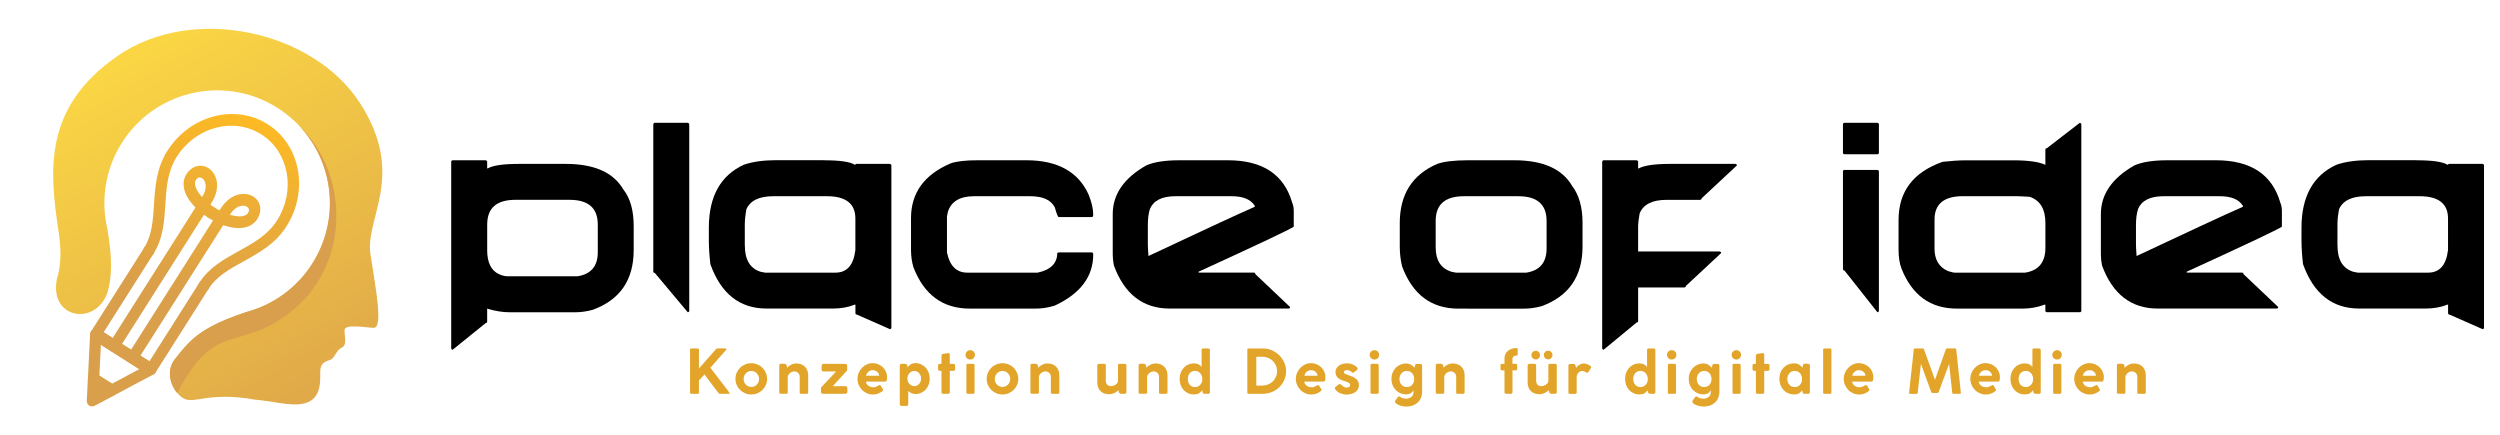
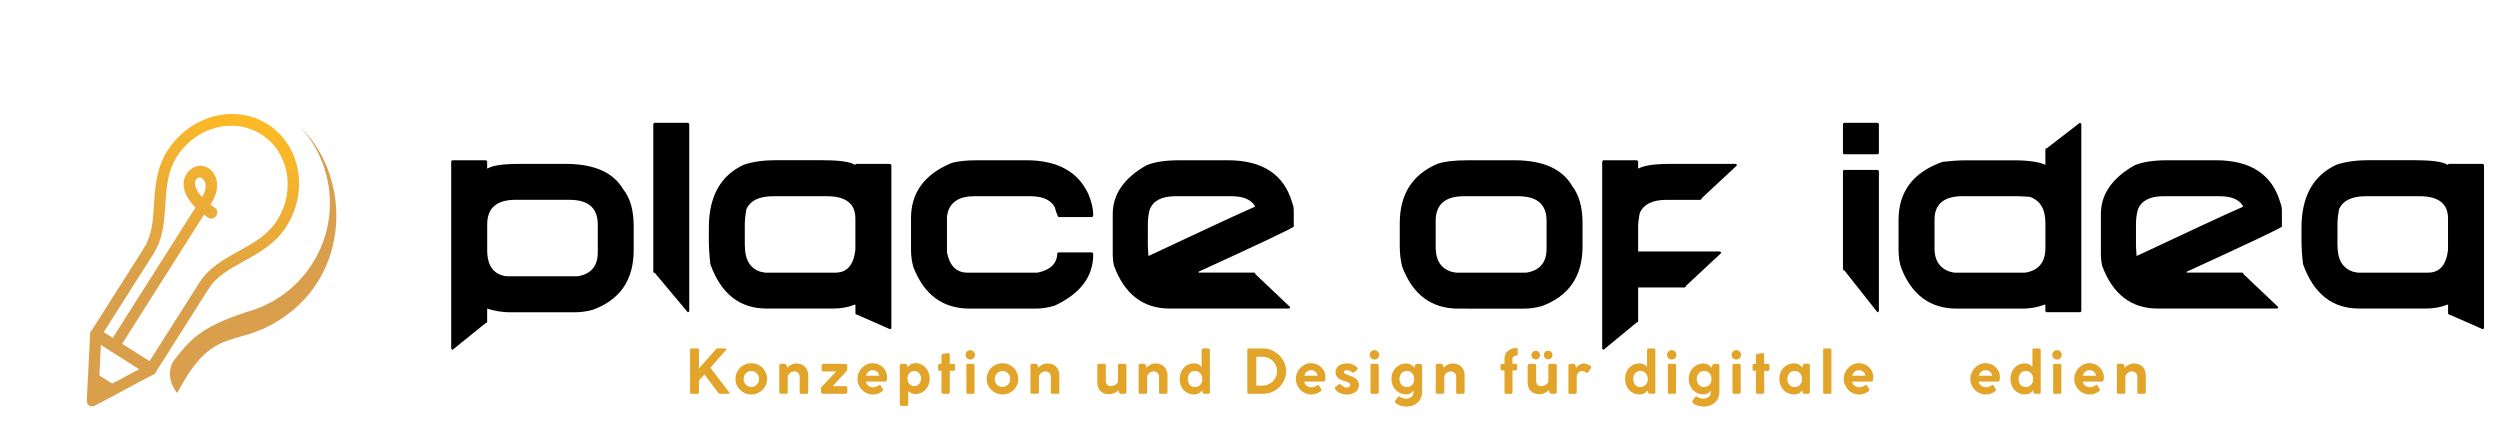
<svg xmlns="http://www.w3.org/2000/svg" version="1.1" id="Place_of_Idea" x="0px" y="0px" viewBox="0 0 6133.5 1068" style="enable-background:new 0 0 6133.5 1068;" xml:space="preserve">
  <style type="text/css">
	.st0{fill-rule:evenodd;clip-rule:evenodd;fill:url(#SVGID_1_);}
	.st1{fill-rule:evenodd;clip-rule:evenodd;fill:#D99F4C;}
	.st2{fill:url(#SVGID_2_);}
	.st3{fill:url(#SVGID_3_);}
	.st4{fill:url(#SVGID_4_);}
	.st5{fill:url(#SVGID_5_);}
	.st6{fill:url(#SVGID_6_);}
	.st7{fill:url(#SVGID_7_);}
	.st8{fill:#E2A429;}
</style>
  <g id="Head">
    <linearGradient id="SVGID_1_" gradientUnits="userSpaceOnUse" x1="887.589" y1="1142.735" x2="219.732" y2="-14.028">
      <stop offset="0" style="stop-color:#DA9F4A" />
      <stop offset="1" style="stop-color:#FFDE43" />
    </linearGradient>
-     <path class="st0" d="M625.4,980.5c41.9,3.3,82.3,15.2,113.6,10.8c49.6-7.1,46.7-52.4,46.7-79.3c0-26.9,19.3-25.2,27.8-30.8   c8.5-5.7,12.6-23,25.4-28.6c12.8-5.7,6.4-26.9,6.4-42.5c0-15.6,46.7-7.1,70.8-5.7c24.1,1.4,7.1-89.2-7.1-179.9   c-14.2-90.6,88.7-193.1-25.5-371.1C769.2,75.2,472.7,9.6,288.6,137.1C104.4,264.6,121.4,420.4,144.1,570.5   c7.7,51.2,3.9,87.5-4.4,113.2l0,0.1C120.1,781.9,232.2,800.5,263,720c12.2-39.6,12.9-84.5,0.4-158.6l0,0   c-15.8-67.6-6.4-141.2,32.2-205.5c78.7-131,248.6-173.4,379.6-94.7c131,78.7,173.4,248.6,94.7,379.6   c-38.6,64.3-99.2,107.2-166.3,125l0,0c-71.3,23.8-110.6,45.4-139.8,74.8c-12.7,12.8-25.7,28.7-36.3,42.5l0,0.1   c-23.2,32.1-5,76.9,21.5,93.5C475.5,993.2,509.4,959.9,625.4,980.5L625.4,980.5z" />
    <path class="st1" d="M733.4,307.9c83.5,87.9,101.9,223.9,36.5,332.9c-38.6,64.3-99.1,107.2-166.3,125l0,0   c-71.3,23.8-110.6,45.4-139.8,74.8c-12.8,12.8-25.7,28.7-36.3,42.5l0,0.1c-18.7,25.9-10.5,60.2,7.4,81.1   c94.3-180.1,147-99.6,273.1-194.9C860.9,654,858.7,427.5,733.4,307.9L733.4,307.9z" />
  </g>
  <g id="inside">
    <g>
      <g>
        <linearGradient id="SVGID_2_" gradientUnits="userSpaceOnUse" x1="173.702" y1="62.101" x2="362.472" y2="824.109" gradientTransform="matrix(0.781 0.496 -0.536 0.844 440.908 125.579)">
          <stop offset="0" style="stop-color:#FDBA24" />
          <stop offset="0.6" style="stop-color:#DA9F4A" />
          <stop offset="1" style="stop-color:#DA9F4A" />
        </linearGradient>
        <path class="st2" d="M362.4,918.7L227,832.8c-6.4-4-8-12.9-3.6-19.7l130.3-205.3c4.4-6.9,13-9.2,19.4-5.1c6.4,4,8,12.9,3.6,19.7     L254.3,815.2l112.3,71.3l122.4-192.9c4.4-6.9,13-9.2,19.4-5.1c6.4,4,8,12.9,3.6,19.7L381.8,913.5     C377.4,920.4,368.7,922.7,362.4,918.7z" />
      </g>
      <g>
        <linearGradient id="SVGID_3_" gradientUnits="userSpaceOnUse" x1="145.32" y1="69.13" x2="334.092" y2="831.144" gradientTransform="matrix(0.781 0.496 -0.536 0.844 440.908 125.579)">
          <stop offset="0" style="stop-color:#FDBA24" />
          <stop offset="0.6" style="stop-color:#DA9F4A" />
          <stop offset="1" style="stop-color:#DA9F4A" />
        </linearGradient>
        <path class="st3" d="M265.6,970.2l-44-27.9c-4-2.5-6.3-7.1-6-12.2l5.4-109.5c0.3-5.2,3.2-10.1,7.7-12.7c4.5-2.6,9.9-2.6,14.1,0     l135.4,85.9c4.2,2.6,6.5,7.5,6,12.7c-0.5,5.2-3.6,10-8.2,12.4l-96.8,51.5C274.7,972.9,269.6,972.8,265.6,970.2z M243.8,921.6     l31.1,19.7l66.9-35.6l-94.3-59.8L243.8,921.6z" />
      </g>
      <linearGradient id="SVGID_4_" gradientUnits="userSpaceOnUse" x1="123.046" y1="74.642" x2="311.818" y2="836.661" gradientTransform="matrix(0.781 0.496 -0.536 0.844 440.908 125.579)">
        <stop offset="0" style="stop-color:#FDBA24" />
        <stop offset="0.6" style="stop-color:#DA9F4A" />
        <stop offset="1" style="stop-color:#DA9F4A" />
      </linearGradient>
      <path class="st4" d="M287.3,958.1c0.5-5.2-1.8-10.1-6-12.7l-44-27.9c-4.2-2.6-9.5-2.6-14.1,0c-4.5,2.6-7.5,7.5-7.7,12.7l-2.6,52.7    c-0.2,5,2,9.6,6,12.2c4,2.5,9.1,2.6,13.6,0.3l46.6-24.8C283.8,968.1,286.9,963.3,287.3,958.1z" />
      <g>
        <linearGradient id="SVGID_5_" gradientUnits="userSpaceOnUse" x1="256.396" y1="41.614" x2="445.166" y2="803.622" gradientTransform="matrix(0.781 0.496 -0.536 0.844 440.908 125.579)">
          <stop offset="0" style="stop-color:#FDBA24" />
          <stop offset="0.6" style="stop-color:#DA9F4A" />
          <stop offset="1" style="stop-color:#DA9F4A" />
        </linearGradient>
        <path class="st5" d="M492.7,713.3c-6.4-4-8-12.9-3.6-19.7c23.6-37.3,60.7-57.7,96.5-77.5c36.7-20.3,71.4-39.4,94.2-75.4     c46.5-73.3,29.2-168-38.7-211c-67.9-43.1-160.9-18.4-207.4,54.9c-22.8,36-25.4,75.5-28,117.4c-2.6,40.8-5.3,83.1-29,120.3     c-4.4,6.9-13,9.2-19.4,5.1c-6.4-4-8-12.9-3.6-19.7c19.3-30.4,21.7-67,24.1-105.6c2.8-43.9,5.7-89.3,32.9-132.1     c55.2-87,165.7-116.2,246.2-65.1s101.1,163.5,45.9,250.5c-27.1,42.8-67,64.7-105.5,86c-33.9,18.7-66,36.4-85.3,66.8     C507.7,715.1,499,717.4,492.7,713.3z" />
      </g>
      <g>
        <linearGradient id="SVGID_6_" gradientUnits="userSpaceOnUse" x1="178.899" y1="60.811" x2="367.67" y2="822.826" gradientTransform="matrix(0.781 0.496 -0.536 0.844 440.908 125.579)">
          <stop offset="0" style="stop-color:#FDBA24" />
          <stop offset="0.6" style="stop-color:#DA9F4A" />
          <stop offset="1" style="stop-color:#DA9F4A" />
        </linearGradient>
        <path class="st6" d="M272.1,861.4c-6.4-4-8-12.9-3.6-19.7l211.1-332.6c-16.2-16.3-28.6-35.9-29.2-55.9     c-0.4-14.4,5.3-27.2,16.6-37.1c14.7-12.9,35.2-12.7,49.7,0.4c17.1,15.3,24.3,46.7,1.8,82l-2.3,3.6c3.4,2.6,7,5.1,10.8,7.4     c6.4,4,8,12.9,3.6,19.7c-4.4,6.9-13,9.2-19.4,5.1c-3.6-2.3-7.2-4.8-10.8-7.4L291.5,856.3C287.2,863.2,278.5,865.5,272.1,861.4z      M495.5,437.2c-2.7-1.7-7.1-3.4-11.4,0.3c-4.2,3.7-6,7.6-5.8,12.7c0.3,9.6,6.8,21.5,17.5,33.3c12.9-20.5,10.2-37.2,1.8-44.8     C497.1,438.4,496.4,437.8,495.5,437.2z" />
      </g>
      <g>
        <linearGradient id="SVGID_7_" gradientUnits="userSpaceOnUse" x1="257.468" y1="41.348" x2="446.238" y2="803.359" gradientTransform="matrix(0.781 0.496 -0.536 0.844 440.908 125.579)">
          <stop offset="0" style="stop-color:#FDBA24" />
          <stop offset="0.6" style="stop-color:#DA9F4A" />
          <stop offset="1" style="stop-color:#DA9F4A" />
        </linearGradient>
-         <path class="st7" d="M317.3,890c-6.4-4-8-12.9-3.6-19.7L522.6,541c-3.9-2.1-7.7-4.4-11.3-6.6c-6.4-4-8-12.9-3.6-19.7     c4.4-6.9,13-9.2,19.4-5.1c3.7,2.4,7.5,4.6,11.3,6.6l2.3-3.6c22.4-35.4,53.9-42.2,75-33.3c18.1,7.6,26.9,26.1,21.5,44.8     c-4.1,14.4-13.3,25-26.5,30.8c-18.3,8-41.3,5.1-63-2.6L336.7,884.9C332.3,891.8,323.6,894.1,317.3,890z M605.9,507.3     c-0.9-0.6-1.8-1-2.3-1.2c-10.4-4.4-26.6,0.4-39.7,20.7c15.2,4.6,28.8,5.5,37.6,1.6c4.7-2.1,7.5-5.4,9-10.7     C612,512.4,608.6,509.1,605.9,507.3z" />
      </g>
    </g>
  </g>
  <g>
    <path d="M1191.5,393.2c2.2,0.7,3.7,1.5,3.7,3.7v16.3h1.5c12.6-7.4,37.8-11.1,77.1-11.1h114.1c69.7,0,117.1,20.8,141.6,63   c17,21.5,25.2,51.9,25.2,89.7v58.6c0,73.4-33.4,122.3-100.8,146.8c-14.1,3.7-28.2,5.9-42.2,5.9H1250c-17,0-35.6-3-54.8-8.9V789   c0,2.2-1.5,3.7-3.7,3.7l-80.8,65.2c-2.2,0-3.7-1.5-3.7-3.7V396.9c0-2.2,1.5-3.7,3.7-3.7H1191.5z M1195.2,613.3   c0,30.4,9.6,50.4,28.9,59.3c8.2,3.7,15.6,5.2,20.8,5.2h172c33.4-5.2,49.7-25.2,49.7-58.6v-68.2c0-40.8-23-60.8-69.7-60.8h-131.9   c-46.7,0-69.7,20-69.7,60.8V613.3z" />
    <path d="M1687.3,301.3c2.2,0.7,3.7,1.5,3.7,3.7v457.3c0,2.2-1.5,3.7-3.7,3.7l-80.8-96.4c-2.2,0-3.7-1.5-3.7-3.7V305   c0.7-2.2,1.5-3.7,3.7-3.7H1687.3z" />
    <path d="M2020.1,393.2c40,0,66,3.7,77.1,11.1l3.7-2.2h82.3c2.2,0.7,3.7,1.5,3.7,3.7v398c0,2.2-1.5,3.7-3.7,3.7l-80.8-35.6   c-2.2,0-3.7-1.5-3.7-3.7v-20.8h-1.5c-17,6.7-34.8,9.6-53.4,9.6h-163.1c-66,0-111.9-36.3-137.9-109c-2.2-19.3-3.7-38.5-3.7-58.6   v-31.1c0-76.3,28.9-128.2,86-154.2c21.5-7.4,48.2-11.1,79.3-11.1H2020.1z M1827.4,602.2c0,34.8,12.6,56.3,38.5,64.5l11.1,2.2h172.7   c28.2,0,44.5-18.5,48.9-55.6v-77.1c0-36.3-23-54.8-69.7-54.8h-131.9c-34.8,0-57.1,11.1-66,32.6c-2.2,12.6-3.7,24.5-3.7,37.1V602.2z   " />
    <path d="M2518.2,393.2c76.3,0,127.5,28.2,152.7,84.5c7.4,18.5,11.1,34.8,11.1,47.4v3.7c0,2.2-1.5,3.7-3.7,3.7h-80.8   c-2.2,0-5.2-8.2-9.6-23.7c-9.6-18.5-29.6-27.4-60.8-27.4h-137.1c-34.8,0-56.3,12.6-64.5,38.5l-2.2,11.1v88.2   c6.7,33.4,23.7,49.7,49.7,49.7h172.7c31.9-6.7,48.2-23,48.2-48.2l3.7-1.5h80.8c2.2,0,3.7,1.5,3.7,5.2c0,54.1-31.1,95.6-94.1,125.3   c-17,5.2-31.9,7.4-46,7.4h-163.1c-66,0-111.9-34.1-137.9-101.5c-3.7-12.6-5.9-26.7-5.9-42.2v-78.6c0-61.5,32.6-106.7,97.8-134.2   c15.6-5.2,37.8-7.4,66-7.4H2518.2z" />
    <path d="M3012.5,393.2c85.2,0,137.9,34.8,157.9,104.5c2.2,5.2,3.7,11.9,3.7,20v38.5c-9.6,6.7-87.5,43.7-233.5,110.4v2.2h135.6   c2.2,0,3.7,1.5,3.7,3.7l85.2,80.8c0,2.2-1.5,3.7-3.7,3.7h-292c-64.5,0-110.4-34.8-136.4-105.2c-2.2-11.1-3-20.8-3-27.4v-99.3   c0-48.2,27.4-88.2,82.3-119.3c18.5-8.2,45.2-12.6,80.8-12.6H3012.5z M2816.1,600.7c0,5.9,0.7,14.8,1.5,27.4   c128.2-60,214.9-100.8,260.9-120.8v-2.2c-9.6-15.6-28.2-23.7-57.1-23.7h-137.1c-33.4,0-54.1,10.4-63,31.1   c-3.7,11.1-5.2,24.5-5.2,40.8V600.7z" />
    <path d="M3715.1,393.2c69.7,0,117.1,20.8,141.6,62.3c17,22.2,25.9,52.6,25.9,90.4v58.6c0,73.4-33.4,122.3-100.8,146.8   c-14.1,3.7-28.2,5.9-42.2,5.9H3578c-66,0-111.9-34.1-137.9-103c-3.7-14.8-5.9-31.1-5.9-49.7v-57.1c0-70.4,30.4-118.6,91.9-145.3   c17-5.9,42.2-8.9,75.6-8.9H3715.1z M3522.4,608.1c0,30.4,12.6,50.4,38.5,58.6l11.1,2.2h172.7c33.4-5.2,49.7-25.2,49.7-59.3v-67.4   c0-40.8-23-60.8-69.7-60.8h-132.7c-46.7,0-69.7,20-69.7,60.8V608.1z" />
    <path d="M4015.3,393.2c2.2,0.7,3.7,1.5,3.7,3.7v16.3h1.5c13.3-7.4,39.3-11.1,77.1-11.1h160.1c2.2,0.7,3.7,1.5,3.7,3.7l-86.7,80.8   c0,2.2-1.5,3.7-3.7,3.7h-82.3c-34.8,0-57.1,11.1-66,33.4c-2.2,12.6-3.7,23-3.7,32.6V617h200.1c2.2,0.7,3.7,1.5,3.7,3.7l-86.7,80.8   c0,2.2-1.5,3.7-3.7,3.7H4019v82.3c0,2.2-1.5,3.7-3.7,3.7l-80.8,66.7c-2.2,0-3.7-1.5-3.7-3.7V396.9c0.7-2.2,1.5-3.7,3.7-3.7H4015.3z   " />
    <path d="M4606,301.3c2.2,0.7,3.7,1.5,3.7,3.7v69.7c0,2.2-1.5,3.7-3.7,3.7h-80.8c-2.2,0-3.7-1.5-3.7-3.7V305c0-2.2,1.5-3.7,3.7-3.7   H4606z M4606,416.9c2.2,0.7,3.7,1.5,3.7,3.7v341.7c0,2.2-1.5,3.7-3.7,3.7l-80.8-102.3c-2.2,0-3.7-1.5-3.7-3.7V420.6   c0-2.2,1.5-3.7,3.7-3.7H4606z" />
    <path d="M5102.6,301.3c2.2,0.7,3.7,1.5,3.7,3.7v457.3c0,2.2-1.5,3.7-3.7,3.7h-80.8c-2.2,0-3.7-1.5-3.7-3.7v-14.8h-2.2   c-17.8,6.7-35.6,9.6-53.4,9.6h-161.6c-64.5,0-109.7-32.6-135.6-97.8c-5.2-13.3-7.4-28.9-7.4-47.4V540c0-70.4,36.3-117.8,108.2-143   c20-2.2,39.3-3.7,58.6-3.7h114.1c37.1,0,63.7,3.7,79.3,11.1v-37.1c0-2.2,1.5-3.7,3.7-3.7L5102.6,301.3z M4746.1,609.6   c0,27.4,11.1,46,33.4,55.6c8.2,2.2,13.3,3.7,16.3,3.7h172.7c33.4-5.2,49.7-25.9,49.7-60.8v-60.8c0-34.1-12.6-55.6-38.5-64.5   c-14.8-0.7-25.2-1.5-31.9-1.5h-131.9c-46.7,0-69.7,19.3-69.7,57.1V609.6z" />
    <path d="M5436.8,393.2c85.2,0,137.9,34.8,157.9,104.5c2.2,5.2,3.7,11.9,3.7,20v38.5c-9.6,6.7-87.5,43.7-233.5,110.4v2.2h135.6   c2.2,0,3.7,1.5,3.7,3.7l85.2,80.8c0,2.2-1.5,3.7-3.7,3.7h-292c-64.5,0-110.4-34.8-136.4-105.2c-2.2-11.1-3-20.8-3-27.4v-99.3   c0-48.2,27.4-88.2,82.3-119.3c18.5-8.2,45.2-12.6,80.8-12.6H5436.8z M5240.4,600.7c0,5.9,0.7,14.8,1.5,27.4   c128.2-60,214.9-100.8,260.9-120.8v-2.2c-9.6-15.6-28.2-23.7-57.1-23.7h-137.1c-33.4,0-54.1,10.4-63,31.1   c-3.7,11.1-5.2,24.5-5.2,40.8V600.7z" />
    <path d="M5927.5,393.2c40,0,66,3.7,77.1,11.1l3.7-2.2h82.3c2.2,0.7,3.7,1.5,3.7,3.7v398c0,2.2-1.5,3.7-3.7,3.7l-80.8-35.6   c-2.2,0-3.7-1.5-3.7-3.7v-20.8h-1.5c-17,6.7-34.8,9.6-53.4,9.6h-163.1c-66,0-111.9-36.3-137.9-109c-2.2-19.3-3.7-38.5-3.7-58.6   v-31.1c0-76.3,28.9-128.2,86-154.2c21.5-7.4,48.2-11.1,79.3-11.1H5927.5z M5734.8,602.2c0,34.8,12.6,56.3,38.5,64.5l11.1,2.2h172.7   c28.2,0,44.5-18.5,48.9-55.6v-77.1c0-36.3-23-54.8-69.7-54.8h-131.9c-34.8,0-57.1,11.1-66,32.6c-2.2,12.6-3.7,24.5-3.7,37.1V602.2z   " />
  </g>
  <g>
    <path class="st8" d="M1781.4,858.4l-38.5,43.8l46.3,60.6c0.7,0.9,0.9,1.7,0.7,2.4c-0.3,0.7-0.9,1-2,1h-21.7c-0.9,0-1.6-0.2-2.2-0.8   c-0.6-0.5-1.2-1.1-1.8-1.9l-33.9-44.7l-13.5,14.5v29.8c0,2-1,3-2.8,3h-16.2c-1.9,0-2.8-1-2.8-3V857.9c0-2,0.9-3,2.8-3h15.9   c0.6,0,1.3,0.3,2,0.7c0.7,0.5,1.1,1.3,1.1,2.2v46.3l41.5-47.2c0.9-1,1.7-1.6,2.4-1.8c0.7-0.2,1.4-0.3,2.2-0.3h19.3   c1.1,0,1.7,0.4,1.9,1.1C1782.2,856.8,1782,857.6,1781.4,858.4z" />
    <path class="st8" d="M1804.4,929.6c0-5.3,1-10.3,3-15c2-4.7,4.8-8.8,8.3-12.3c3.5-3.5,7.7-6.2,12.4-8.2c4.7-2,9.7-3,15.1-3   c5.4,0,10.4,1,15.1,3c4.7,2,8.8,4.7,12.3,8.2c3.5,3.5,6.3,7.6,8.3,12.3c2,4.7,3.1,9.7,3.1,15c0,5.3-1,10.3-3.1,14.9   c-2,4.6-4.8,8.7-8.3,12.1c-3.5,3.4-7.6,6.2-12.3,8.2c-4.7,2-9.7,3-15.1,3c-5.4,0-10.4-1-15.1-3c-4.7-2-8.8-4.7-12.4-8.2   c-3.5-3.4-6.3-7.5-8.3-12.1C1805.4,939.9,1804.4,934.9,1804.4,929.6z M1824.4,929.8c0,2.7,0.5,5.2,1.4,7.6c0.9,2.3,2.3,4.4,4,6.2   c1.7,1.8,3.7,3.2,6,4.2c2.3,1,4.8,1.5,7.5,1.5c2.7,0,5.2-0.5,7.5-1.5c2.3-1,4.3-2.4,6-4.2c1.7-1.8,3-3.9,4-6.2   c1-2.3,1.5-4.9,1.5-7.6s-0.5-5.2-1.5-7.6c-1-2.3-2.4-4.4-4-6.2c-1.7-1.8-3.7-3.2-6-4.3c-2.3-1-4.8-1.6-7.5-1.6   c-2.7,0-5.2,0.5-7.5,1.6c-2.3,1-4.3,2.5-6,4.3c-1.7,1.8-3,3.9-4,6.2C1824.9,924.5,1824.4,927.1,1824.4,929.8z" />
    <path class="st8" d="M1924.4,892.6c1.5,0,2.6,0.3,3.4,0.7c0.8,0.5,1.3,1.2,1.7,2.1c0.4,0.9,0.7,1.9,0.9,3.1   c0.2,1.2,0.5,2.4,0.8,3.7c2.3-2.6,5.4-5,9.3-7.2c3.9-2.2,8.3-3.3,13.2-3.3c4.7,0,8.8,0.8,12.4,2.2c3.6,1.5,6.6,3.5,9.1,6.1   c2.5,2.6,4.4,5.7,5.7,9.4c1.3,3.6,1.9,7.6,1.9,11.9v41.2c0,1.4-0.3,2.3-0.9,2.8c-0.6,0.5-1.5,0.8-2.7,0.8h-13.8   c-1.6,0-2.6-0.2-2.9-0.7c-0.4-0.5-0.5-1.4-0.5-2.8v-37.9c0-4.1-1.3-7.4-3.9-9.8c-2.6-2.4-5.8-3.7-9.7-3.7c-1.6,0-3.3,0.4-5,1   c-1.8,0.7-3.4,1.6-4.9,2.8c-1.5,1.2-2.8,2.5-3.8,4.1c-1,1.6-1.7,3.3-2,5.1v38.5c0,1.3-0.3,2.2-0.7,2.6c-0.5,0.5-1.5,0.7-3,0.7   h-13.5c-1.5,0-2.5-0.2-2.9-0.8c-0.5-0.5-0.7-1.3-0.7-2.5v-65.8c0-3,1.5-4.5,4.5-4.5H1924.4z" />
    <path class="st8" d="M2015.9,897.2c0-1.4,0.4-2.5,1.3-3.3c0.8-0.8,2-1.2,3.4-1.2h53.2c1.2,0,2.3,0.4,3.2,1.1   c0.9,0.7,1.4,1.9,1.4,3.4v10c0,0.3,0,0.7-0.1,1.1c-0.1,0.5-0.3,0.9-0.7,1.4l-34.6,37.8h31.3c3.1,0,4.6,1.6,4.6,4.6v9   c0,1.2-0.4,2.3-1.3,3.4c-0.8,1-2,1.6-3.4,1.6h-55.5c-1.3,0-2.4-0.5-3.3-1.5c-0.9-1-1.3-2.1-1.3-3.4v-7.9c0-0.5,0-1,0.1-1.6   c0-0.5,0.3-1.1,0.8-1.6c2.6-2.9,5.5-6,8.6-9.3c3.1-3.3,6.3-6.6,9.5-10c3.2-3.4,6.4-6.8,9.5-10.1c3.1-3.3,6-6.5,8.6-9.4h-30.9   c-3.1,0-4.6-1.6-4.6-4.8V897.2z" />
    <path class="st8" d="M2141.7,950.2c2.2,0.1,4.3-0.2,6.4-0.9c2.1-0.7,4.1-1.6,6.1-2.7c0.8-0.4,1.5-0.8,2.2-1.3   c0.7-0.5,1.3-0.8,1.9-0.8c0.9,0,1.6,0.5,2.2,1.3l5.5,8.8c0.5,0.8,0.7,1.5,0.7,1.9c0,0.8-0.3,1.5-0.7,2c-0.5,0.6-1,1.1-1.6,1.6   c-3.2,2.4-6.7,4.3-10.4,5.7c-3.7,1.4-7.8,2.1-12.1,2.1c-5.2,0-10.1-1-14.8-3c-4.6-2-8.7-4.7-12.1-8.2c-3.4-3.4-6.2-7.5-8.2-12.2   c-2-4.7-3.1-9.7-3.1-15c0-5.2,1-10.1,3-14.8c2-4.6,4.7-8.7,8.1-12.3c3.4-3.5,7.3-6.3,11.8-8.4c4.5-2,9.3-3.1,14.4-3.1   c4.8,0,9.3,0.9,13.6,2.7c4.3,1.8,8.1,4.3,11.3,7.3c3.2,3.1,5.8,6.7,7.6,10.9c1.8,4.1,2.8,8.6,2.8,13.3c0,3.9-0.3,6.7-1,8.5   c-0.7,1.8-2.1,2.6-4.3,2.6h-46.6c0.2,2.2,0.8,4.1,1.9,5.8c1.1,1.7,2.4,3.1,4,4.3c1.6,1.2,3.4,2.1,5.3,2.7   S2139.9,950.2,2141.7,950.2z M2124.7,921.8h32.2c-0.2-3.8-1.8-7-4.9-9.6c-3-2.7-6.8-4-11.3-4c-1.8,0-3.6,0.3-5.4,1   c-1.8,0.7-3.4,1.7-4.9,2.9c-1.5,1.2-2.8,2.7-3.7,4.4C2125.7,918.2,2125,919.9,2124.7,921.8z" />
    <path class="st8" d="M2207.5,991.5v-94.6c0-2.7,1.4-4.1,4.2-4.3h7.3c1.6,0,3,0.1,4.1,0.4c1.1,0.3,2,1.4,2.5,3.3l0.9,4.8   c2.5-3.2,5.3-5.7,8.3-7.5c3-1.8,6.8-2.7,11.3-2.7c5,0,9.6,1,13.9,3c4.2,2,7.9,4.7,11,8.1c3.1,3.4,5.5,7.4,7.3,12   c1.8,4.6,2.7,9.5,2.7,14.8c0,5.3-0.9,10.2-2.6,14.8c-1.8,4.6-4.2,8.6-7.3,12.1s-6.9,6.1-11.2,8.1c-4.3,1.9-9,2.9-14.1,2.9   c-3.8,0-7.2-0.8-10.1-2.2c-2.9-1.5-5.4-3.3-7.4-5.4v32.4c0,1.3-0.4,2.4-1.2,3.2c-0.8,0.8-1.9,1.3-3.4,1.3h-11.4   c-1.3,0-2.4-0.4-3.4-1.2C2208,994,2207.5,992.9,2207.5,991.5z M2226.2,928.4c0,2.7,0.5,5.2,1.3,7.5c0.9,2.3,2.1,4.3,3.7,6   c1.5,1.7,3.4,3,5.5,4c2.1,1,4.3,1.5,6.6,1.5c2.3,0,4.4-0.5,6.4-1.5c2-1,3.7-2.3,5.2-4c1.5-1.7,2.7-3.7,3.6-5.9   c0.9-2.2,1.3-4.7,1.3-7.3c0-2.6-0.4-5-1.3-7.3c-0.9-2.2-2.1-4.2-3.6-5.9c-1.5-1.7-3.3-3-5.2-4c-2-0.9-4.1-1.4-6.4-1.4   c-2.3,0-4.5,0.5-6.5,1.4c-2,1-3.8,2.2-5.4,3.9c-1.6,1.6-2.8,3.6-3.7,5.8C2226.7,923.5,2226.2,925.9,2226.2,928.4z" />
    <path class="st8" d="M2310,872.3c0-2.6,1.5-4,4.6-4.3l11.1-1.6c0.2-0.1,0.5-0.1,1-0.1c1.4,0,2.3,0.4,2.8,1.3   c0.5,0.9,0.7,1.9,0.7,3.2v21.9h9c1.2,0,2.2,0.4,2.9,1.1c0.7,0.8,1.1,1.8,1.1,3.2v8.2c0,1.6-0.4,2.8-1.1,3.5   c-0.8,0.8-1.7,1.1-2.9,1.1h-9v52c0,1.4-0.3,2.5-0.9,3.2c-0.6,0.8-1.6,1.1-3.1,1.1h-12.6c-1.5,0-2.5-0.4-3-1.1   c-0.5-0.7-0.8-1.8-0.8-3.2v-52h-4c-2.9,0-4.3-1.5-4.3-4.6v-8.2c0-2.9,1.4-4.3,4.3-4.3h4V872.3z" />
    <path class="st8" d="M2368.8,870.7c0-3.2,1.1-5.9,3.4-8.2s5-3.4,8.2-3.4c3.3,0,6,1.1,8.2,3.4c2.2,2.2,3.3,5,3.3,8.2   c0,3.2-1.1,5.9-3.3,8.1c-2.2,2.2-4.9,3.3-8.2,3.3c-3.2,0-5.9-1.1-8.2-3.3C2369.9,876.6,2368.8,873.9,2368.8,870.7z M2391,896.2   v66.6c0,2.3-1.3,3.4-3.7,3.4h-13c-2.3,0-3.4-1.1-3.4-3.4v-66.6c0-1.1,0.3-2,0.9-2.6c0.6-0.6,1.4-1,2.5-1h13c0.9,0,1.7,0.3,2.5,1   C2390.6,894.2,2391,895.1,2391,896.2z" />
    <path class="st8" d="M2420.7,929.6c0-5.3,1-10.3,3-15c2-4.7,4.8-8.8,8.3-12.3c3.5-3.5,7.7-6.2,12.4-8.2c4.7-2,9.7-3,15.1-3   c5.4,0,10.4,1,15.1,3c4.7,2,8.8,4.7,12.3,8.2c3.5,3.5,6.3,7.6,8.3,12.3c2,4.7,3.1,9.7,3.1,15c0,5.3-1,10.3-3.1,14.9   c-2,4.6-4.8,8.7-8.3,12.1c-3.5,3.4-7.6,6.2-12.3,8.2c-4.7,2-9.7,3-15.1,3c-5.4,0-10.4-1-15.1-3c-4.7-2-8.8-4.7-12.4-8.2   c-3.5-3.4-6.3-7.5-8.3-12.1C2421.7,939.9,2420.7,934.9,2420.7,929.6z M2440.6,929.8c0,2.7,0.5,5.2,1.4,7.6c0.9,2.3,2.3,4.4,4,6.2   c1.7,1.8,3.7,3.2,6,4.2c2.3,1,4.8,1.5,7.5,1.5c2.7,0,5.2-0.5,7.5-1.5c2.3-1,4.3-2.4,6-4.2c1.7-1.8,3-3.9,4-6.2   c1-2.3,1.5-4.9,1.5-7.6s-0.5-5.2-1.5-7.6c-1-2.3-2.4-4.4-4-6.2c-1.7-1.8-3.7-3.2-6-4.3c-2.3-1-4.8-1.6-7.5-1.6   c-2.7,0-5.2,0.5-7.5,1.6c-2.3,1-4.3,2.5-6,4.3c-1.7,1.8-3,3.9-4,6.2C2441.1,924.5,2440.6,927.1,2440.6,929.8z" />
    <path class="st8" d="M2540.6,892.6c1.5,0,2.6,0.3,3.4,0.7c0.8,0.5,1.3,1.2,1.7,2.1c0.4,0.9,0.7,1.9,0.9,3.1   c0.2,1.2,0.5,2.4,0.8,3.7c2.3-2.6,5.4-5,9.3-7.2c3.9-2.2,8.3-3.3,13.2-3.3c4.7,0,8.8,0.8,12.4,2.2c3.6,1.5,6.6,3.5,9.1,6.1   c2.5,2.6,4.4,5.7,5.7,9.4c1.3,3.6,1.9,7.6,1.9,11.9v41.2c0,1.4-0.3,2.3-0.9,2.8c-0.6,0.5-1.5,0.8-2.7,0.8h-13.8   c-1.6,0-2.6-0.2-2.9-0.7c-0.4-0.5-0.5-1.4-0.5-2.8v-37.9c0-4.1-1.3-7.4-3.9-9.8c-2.6-2.4-5.8-3.7-9.7-3.7c-1.6,0-3.3,0.4-5,1   c-1.8,0.7-3.4,1.6-4.9,2.8c-1.5,1.2-2.8,2.5-3.8,4.1c-1,1.6-1.7,3.3-2,5.1v38.5c0,1.3-0.3,2.2-0.7,2.6c-0.5,0.5-1.5,0.7-3,0.7   h-13.5c-1.5,0-2.5-0.2-2.9-0.8c-0.5-0.5-0.7-1.3-0.7-2.5v-65.8c0-3,1.5-4.5,4.5-4.5H2540.6z" />
    <path class="st8" d="M2750.9,966.2c-1.5,0-2.6-0.2-3.4-0.7c-0.8-0.5-1.4-1.1-1.8-1.9c-0.4-0.8-0.7-1.7-1-2.8   c-0.3-1.1-0.5-2.3-0.8-3.6c-2.3,2.6-5.6,4.9-9.8,6.9c-4.3,2-8.8,3-13.7,3c-4.6,0-8.7-0.7-12.2-2.2c-3.5-1.4-6.5-3.5-8.9-6.1   c-2.4-2.6-4.2-5.8-5.4-9.4c-1.2-3.6-1.8-7.5-1.8-11.8v-40.5c0-1.4,0.4-2.5,1.3-3.3c0.8-0.8,1.9-1.2,3.1-1.2h12.3   c1.6,0,2.7,0.4,3.3,1.1s0.9,1.8,0.9,3.2v37.2c0,4.1,1.2,7.3,3.5,9.7c2.3,2.4,5.5,3.6,9.4,3.6c1.6,0,3.4-0.3,5.4-1   c2-0.6,3.8-1.5,5.5-2.6c1.7-1.1,3.1-2.4,4.3-4c1.2-1.6,1.8-3.3,1.8-5.2v-37.8c0-2.8,1.4-4.2,4.3-4.2h12.1c1.4,0,2.5,0.4,3.2,1.2   c0.8,0.8,1.1,1.8,1.1,3v64.9c0,3-1.6,4.5-4.6,4.5H2750.9z" />
    <path class="st8" d="M2805.9,892.6c1.5,0,2.6,0.3,3.4,0.7c0.8,0.5,1.3,1.2,1.7,2.1c0.4,0.9,0.7,1.9,0.9,3.1   c0.2,1.2,0.5,2.4,0.8,3.7c2.3-2.6,5.4-5,9.3-7.2c3.9-2.2,8.3-3.3,13.2-3.3c4.7,0,8.8,0.8,12.4,2.2c3.6,1.5,6.6,3.5,9.1,6.1   c2.5,2.6,4.4,5.7,5.7,9.4c1.3,3.6,1.9,7.6,1.9,11.9v41.2c0,1.4-0.3,2.3-0.9,2.8c-0.6,0.5-1.5,0.8-2.7,0.8H2847   c-1.6,0-2.6-0.2-2.9-0.7c-0.4-0.5-0.5-1.4-0.5-2.8v-37.9c0-4.1-1.3-7.4-3.9-9.8c-2.6-2.4-5.8-3.7-9.7-3.7c-1.6,0-3.3,0.4-5,1   c-1.8,0.7-3.4,1.6-4.9,2.8c-1.5,1.2-2.8,2.5-3.8,4.1c-1,1.6-1.7,3.3-2,5.1v38.5c0,1.3-0.3,2.2-0.7,2.6c-0.5,0.5-1.5,0.7-3,0.7   h-13.5c-1.5,0-2.5-0.2-2.9-0.8c-0.5-0.5-0.7-1.3-0.7-2.5v-65.8c0-3,1.5-4.5,4.5-4.5H2805.9z" />
    <path class="st8" d="M2968.4,858.7v103.8c0,2.4-1.3,3.6-3.7,3.7h-6.6c-1.9,0-3.6-0.2-5.1-0.5c-1.4-0.4-2.2-1.4-2.5-3.1   c-0.3-1.6-0.7-3.4-1-5.3c-2.5,3.6-5.3,6.2-8.3,7.9c-3,1.6-7.1,2.5-12.2,2.5c-5.2,0-9.9-1-14.2-3c-4.3-2-7.9-4.7-11-8.1   c-3.1-3.4-5.5-7.4-7.2-12.1c-1.7-4.6-2.5-9.6-2.5-14.8c0-5.3,0.8-10.2,2.5-14.8c1.7-4.6,4.1-8.6,7.1-12.1c3-3.4,6.7-6.2,11.1-8.2   c4.3-2,9.2-3,14.5-3c4.8,0,8.6,0.8,11.4,2.4c2.8,1.6,5.2,3.7,7.3,6.3v-41.7c0-2.5,1.3-3.7,3.9-3.7h12.3c1.1,0,2.1,0.4,3,1   C2968,856.7,2968.4,857.6,2968.4,858.7z M2949.8,929.9c0-2.7-0.4-5.3-1.3-7.7c-0.9-2.4-2.1-4.6-3.7-6.4c-1.6-1.8-3.4-3.2-5.6-4.3   c-2.2-1-4.6-1.6-7.3-1.6c-2.8,0-5.3,0.5-7.6,1.6s-4.1,2.5-5.6,4.3c-1.5,1.8-2.6,3.9-3.4,6.4c-0.8,2.5-1.2,5-1.2,7.7   c0,2.7,0.4,5.2,1.2,7.6c0.8,2.4,1.9,4.5,3.4,6.3c1.5,1.8,3.4,3.2,5.6,4.3c2.2,1,4.8,1.6,7.6,1.6c2.6,0,5-0.5,7.2-1.6   c2.2-1,4.1-2.4,5.7-4.2c1.6-1.7,2.8-3.8,3.7-6.2c0.9-2.4,1.3-4.9,1.3-7.6V929.9z" />
    <path class="st8" d="M3060.2,963.2V857.9c0-2,1-3,3-3h35.8c7.1,0,14,1.4,20.8,4.3c6.7,2.8,12.7,6.8,18,11.8   c5.2,5,9.5,10.9,12.7,17.7c3.2,6.8,4.8,14.1,4.8,21.9c0,7.5-1.4,14.6-4.3,21.2c-2.8,6.6-6.8,12.5-11.8,17.5c-5,5-10.9,9-17.7,12   s-14,4.6-21.8,4.9h-36.4C3061.2,966.2,3060.2,965.2,3060.2,963.2z M3133.2,910.6c0-4.9-0.9-9.5-2.8-13.8c-1.9-4.3-4.4-8-7.6-11.2   c-3.2-3.2-7-5.7-11.5-7.6c-4.4-1.8-9.2-2.8-14.3-2.8h-14.8V946h14.8c5.1,0,9.9-0.9,14.3-2.8c4.4-1.8,8.3-4.4,11.5-7.6   c3.2-3.2,5.7-6.9,7.6-11.2C3132.3,920.1,3133.2,915.5,3133.2,910.6z" />
    <path class="st8" d="M3217.2,950.2c2.2,0.1,4.3-0.2,6.4-0.9c2.1-0.7,4.1-1.6,6.1-2.7c0.8-0.4,1.5-0.8,2.2-1.3   c0.7-0.5,1.3-0.8,1.9-0.8c0.9,0,1.6,0.5,2.2,1.3l5.5,8.8c0.5,0.8,0.7,1.5,0.7,1.9c0,0.8-0.3,1.5-0.7,2c-0.5,0.6-1,1.1-1.6,1.6   c-3.2,2.4-6.7,4.3-10.4,5.7c-3.7,1.4-7.8,2.1-12.1,2.1c-5.2,0-10.1-1-14.8-3c-4.6-2-8.7-4.7-12.1-8.2c-3.4-3.4-6.2-7.5-8.2-12.2   c-2-4.7-3.1-9.7-3.1-15c0-5.2,1-10.1,3-14.8c2-4.6,4.7-8.7,8.1-12.3c3.4-3.5,7.3-6.3,11.8-8.4c4.5-2,9.3-3.1,14.4-3.1   c4.8,0,9.3,0.9,13.6,2.7c4.3,1.8,8.1,4.3,11.3,7.3c3.2,3.1,5.8,6.7,7.6,10.9c1.8,4.1,2.8,8.6,2.8,13.3c0,3.9-0.3,6.7-1,8.5   c-0.7,1.8-2.1,2.6-4.3,2.6h-46.6c0.2,2.2,0.8,4.1,1.9,5.8c1.1,1.7,2.4,3.1,4,4.3c1.6,1.2,3.4,2.1,5.3,2.7   S3215.4,950.2,3217.2,950.2z M3200.2,921.8h32.2c-0.2-3.8-1.8-7-4.9-9.6c-3-2.7-6.8-4-11.3-4c-1.8,0-3.6,0.3-5.4,1   c-1.8,0.7-3.4,1.7-4.9,2.9c-1.5,1.2-2.8,2.7-3.7,4.4C3201.2,918.2,3200.5,919.9,3200.2,921.8z" />
    <path class="st8" d="M3275.2,953.5c-0.2-0.3-0.3-0.8-0.3-1.5c0-0.3,0-0.6,0.1-1c0.1-0.4,0.4-0.8,0.9-1l9.1-7.3   c0.3-0.5,0.8-0.8,1.6-0.8c0.6,0,1.4,0.4,2.4,1c1.9,1.6,4,3.4,6.4,5.2c2.4,1.9,5.1,2.8,8.2,2.8c3.4,0,5.7-0.7,7-2.2   c1.2-1.4,1.9-3.1,1.9-5c0-1.1-0.5-2.1-1.3-2.9c-0.9-0.8-1.9-1.6-3.1-2.3c-1.2-0.7-2.4-1.3-3.7-1.7c-1.3-0.5-2.3-0.8-3.1-1   c-8.8-2.3-15.1-5.3-19-8.9c-3.8-3.6-5.8-8.4-5.8-14.3c0-2.9,0.7-5.6,2-8.2c1.3-2.5,3.2-4.8,5.7-6.7c2.4-1.9,5.4-3.5,8.8-4.6   c3.4-1.1,7.3-1.7,11.5-1.7c5,0,9.5,0.8,13.5,2.5c4,1.6,7.5,3.8,10.5,6.5c1.8,1.8,2.7,3.3,2.7,4.5c0,0.4-0.6,1.2-1.6,2.2   c-1.1,1.1-2.3,2.2-3.7,3.3c-1.3,1.1-2.6,2.1-3.9,2.9c-1.3,0.9-2.1,1.3-2.5,1.3c-0.8,0-1.6-0.4-2.5-1.3c-1.4-1.2-3.1-2.4-4.9-3.5   c-1.9-1.1-4.3-1.7-7.2-1.7c-1.9,0-3.7,0.4-5.3,1c-1.6,0.7-2.5,2-2.5,3.9c0,1.8,1,3.2,3.1,4.3c2,1,4.9,2.1,8.5,3.2   c3.8,1.3,7.3,2.7,10.4,4.1c3.1,1.5,5.8,3.1,8,5c2.2,1.9,3.9,4.1,5.1,6.5c1.2,2.5,1.8,5.3,1.8,8.6c0,3.8-0.8,7.2-2.5,10.1   c-1.6,3-3.9,5.4-6.7,7.3c-2.8,1.9-6,3.4-9.7,4.4c-3.6,1-7.4,1.5-11.3,1.5c-5.3,0-10.2-1-14.8-2.8c-4.6-1.9-8.5-4.6-11.7-8.1   C3276.3,955.8,3275.6,954.6,3275.2,953.5z" />
    <path class="st8" d="M3360.4,870.7c0-3.2,1.1-5.9,3.4-8.2s5-3.4,8.2-3.4c3.3,0,6,1.1,8.2,3.4c2.2,2.2,3.3,5,3.3,8.2   c0,3.2-1.1,5.9-3.3,8.1c-2.2,2.2-4.9,3.3-8.2,3.3c-3.2,0-5.9-1.1-8.2-3.3C3361.5,876.6,3360.4,873.9,3360.4,870.7z M3382.5,896.2   v66.6c0,2.3-1.3,3.4-3.7,3.4h-13c-2.3,0-3.4-1.1-3.4-3.4v-66.6c0-1.1,0.3-2,0.9-2.6c0.6-0.6,1.4-1,2.5-1h13c0.9,0,1.7,0.3,2.5,1   C3382.1,894.2,3382.5,895.1,3382.5,896.2z" />
    <path class="st8" d="M3467,967.7c0.4-1.3,0.7-2.9,0.8-4.9c0.2-1.9,0.2-3.8,0.2-5.5c-1.6,2.9-3.8,5.3-6.7,7.3   c-2.9,1.9-6.7,2.9-11.4,2.9c-5.2,0-10-1-14.4-2.9c-4.4-1.9-8.2-4.6-11.5-8.1c-3.3-3.4-5.8-7.5-7.6-12.1c-1.8-4.6-2.7-9.6-2.7-14.9   c0-5.3,0.9-10.2,2.7-14.8c1.8-4.6,4.3-8.6,7.6-12c3.2-3.4,7.1-6.1,11.5-8c4.4-1.9,9.2-2.9,14.4-2.9c4.8,0,8.9,1.1,12.2,3.3   c3.3,2.2,6.1,4.5,8.3,7l1.3-5.4c0.5-1.4,0.9-2.4,1.3-3c0.4-0.6,1.3-0.9,2.8-0.9h8.7c1.1,0,2.1,0.4,3.1,1c0.9,0.7,1.4,1.8,1.4,3.1   v63.4c0,6-1,11.3-2.9,15.9c-1.9,4.6-4.6,8.5-8.1,11.6c-3.4,3.1-7.5,5.5-12.1,7.2c-4.6,1.6-9.6,2.5-15,2.5c-2.1,0-4.3-0.2-6.7-0.5   c-2.3-0.3-4.7-0.8-7.1-1.4c-2.4-0.7-4.7-1.5-6.9-2.6c-2.2-1.1-4.1-2.4-5.8-3.9c-0.5-0.4-1-0.9-1.3-1.6c-0.4-0.7-0.6-1.4-0.6-2.2   c0-0.5,0-1,0.2-1.5c0.1-0.5,0.4-1,0.9-1.5l6-8.1c1.1-1.1,2.1-1.6,3-1.6c0.9,0,1.9,0.5,3.1,1.3c2,1.8,4.4,3,7.3,3.5   c2.8,0.5,5.3,0.8,7.4,0.8c1.7,0,3.4-0.3,5.2-0.8c1.7-0.5,3.4-1.2,4.9-2.1c1.5-0.9,2.9-2,4-3.3   C3465.8,970.9,3466.6,969.4,3467,967.7z M3433.4,929.8c0,2.8,0.4,5.4,1.3,7.8c0.8,2.4,2.1,4.5,3.7,6.3c1.6,1.8,3.5,3.2,5.7,4.2   c2.2,1,4.6,1.5,7.3,1.5c5.6,0,10-1.9,13.3-5.6c3.2-3.7,4.9-8.4,4.9-14c0-2.7-0.4-5.3-1.2-7.7c-0.8-2.4-2-4.6-3.6-6.4   c-1.6-1.8-3.5-3.3-5.7-4.3c-2.2-1-4.7-1.6-7.6-1.6c-2.7,0-5.2,0.5-7.4,1.6c-2.3,1-4.1,2.5-5.7,4.3c-1.6,1.9-2.8,4-3.6,6.4   C3433.8,924.5,3433.4,927.1,3433.4,929.8z" />
    <path class="st8" d="M3534.9,892.6c1.5,0,2.6,0.3,3.4,0.7c0.8,0.5,1.3,1.2,1.7,2.1c0.4,0.9,0.7,1.9,0.9,3.1   c0.2,1.2,0.5,2.4,0.8,3.7c2.3-2.6,5.4-5,9.3-7.2c3.9-2.2,8.3-3.3,13.2-3.3c4.7,0,8.8,0.8,12.4,2.2c3.6,1.5,6.6,3.5,9.1,6.1   c2.5,2.6,4.4,5.7,5.7,9.4c1.3,3.6,1.9,7.6,1.9,11.9v41.2c0,1.4-0.3,2.3-0.9,2.8c-0.6,0.5-1.5,0.8-2.7,0.8H3576   c-1.6,0-2.6-0.2-2.9-0.7c-0.4-0.5-0.5-1.4-0.5-2.8v-37.9c0-4.1-1.3-7.4-3.9-9.8c-2.6-2.4-5.8-3.7-9.7-3.7c-1.6,0-3.3,0.4-5,1   c-1.8,0.7-3.4,1.6-4.9,2.8c-1.5,1.2-2.8,2.5-3.8,4.1c-1,1.6-1.7,3.3-2,5.1v38.5c0,1.3-0.3,2.2-0.7,2.6c-0.5,0.5-1.5,0.7-3,0.7   h-13.5c-1.5,0-2.5-0.2-2.9-0.8c-0.5-0.5-0.7-1.3-0.7-2.5v-65.8c0-3,1.5-4.5,4.5-4.5H3534.9z" />
    <path class="st8" d="M3719.6,853.9c2.7,0,4,1.4,4,4.2v10.4c0,1.1-0.3,2-0.8,2.8c-0.5,0.8-1.4,1.1-2.5,1.1c-2.9,0-5.2,0.7-7,2.2   c-1.8,1.4-2.7,3.8-2.7,7.1v10.9h7.8c2.6,0,3.9,1.3,3.9,4v7.8c0,1.3-0.4,2.3-1,3.1c-0.7,0.8-1.6,1.2-2.8,1.2h-7.8v53.7   c0,1.2-0.4,2.1-1.2,2.8c-0.8,0.7-1.8,1-2.8,1h-11.7c-1.1,0-2-0.3-2.8-1c-0.8-0.7-1.1-1.6-1.1-2.7v-53.7h-5.8c-2.7,0-4-1.4-4-4.3   v-7.8c0-2.7,1.3-4,4-4h5.8v-13c0-4.1,0.7-7.7,2.2-10.9c1.5-3.1,3.5-5.8,6.1-7.9c2.6-2.1,5.6-3.8,9.1-5   C3711.9,854.5,3715.6,853.9,3719.6,853.9z" />
    <path class="st8" d="M3806.7,966.2c-1.5,0-2.6-0.2-3.4-0.7c-0.8-0.5-1.4-1.1-1.8-1.9c-0.4-0.8-0.7-1.7-1-2.8   c-0.3-1.1-0.5-2.3-0.8-3.6c-2.3,2.6-5.6,4.9-9.8,6.9c-4.3,2-8.8,3-13.7,3c-4.6,0-8.7-0.7-12.2-2.2c-3.5-1.4-6.5-3.5-8.9-6.1   c-2.4-2.6-4.2-5.8-5.4-9.4c-1.2-3.6-1.8-7.5-1.8-11.8v-40.5c0-1.4,0.4-2.5,1.3-3.3c0.8-0.8,1.9-1.2,3.1-1.2h12.3   c1.6,0,2.7,0.4,3.3,1.1s0.9,1.8,0.9,3.2v37.2c0,4.1,1.2,7.3,3.5,9.7c2.3,2.4,5.5,3.6,9.4,3.6c1.6,0,3.4-0.3,5.4-1   c2-0.6,3.8-1.5,5.5-2.6c1.7-1.1,3.1-2.4,4.3-4c1.2-1.6,1.8-3.3,1.8-5.2v-37.8c0-2.8,1.4-4.2,4.3-4.2h12.1c1.4,0,2.5,0.4,3.2,1.2   c0.8,0.8,1.1,1.8,1.1,3v64.9c0,3-1.6,4.5-4.6,4.5H3806.7z M3757.2,871.3c0-3,1-5.5,3.1-7.6c2-2,4.5-3.1,7.4-3.1   c3.1,0,5.6,1,7.6,3.1c2,2,3,4.6,3,7.6c0,2.9-1,5.4-3,7.4c-2,2.1-4.5,3.1-7.6,3.1c-2.9,0-5.4-1-7.4-3.1   C3758.3,876.7,3757.2,874.2,3757.2,871.3z M3787.7,871.1c0-3,1-5.5,3.1-7.6c2-2.1,4.5-3.1,7.4-3.1c3.1,0,5.6,1,7.6,3.1   c2,2.1,3,4.6,3,7.6c0,2.9-1,5.4-3,7.4c-2,2-4.5,3.1-7.6,3.1c-2.9,0-5.4-1-7.4-3.1C3788.7,876.5,3787.7,874,3787.7,871.1z" />
    <path class="st8" d="M3865.3,896.8c0.1,0.5,0.3,1.5,0.7,2.9c0.4,1.5,0.6,2.4,0.8,2.9c0.9-1.2,2-2.4,3.2-3.7   c1.2-1.3,2.7-2.5,4.3-3.5c1.6-1,3.3-1.9,5.2-2.6c1.8-0.7,3.9-1,6.1-1c0.5,0,1,0,1.4,0s0.9,0.1,1.4,0.2c1.4,0.1,3,0.5,4.8,1.1   c1.8,0.7,3.5,1.4,5.1,2.3c1.6,0.8,2.9,1.8,4,2.7c1.1,1,1.6,1.8,1.6,2.6c0,0.6-0.3,1.3-0.8,2.1l-6,9.7c-0.9,1.4-1.9,2.1-3.1,2.1   c-0.4,0-1-0.2-1.8-0.5c-0.8-0.3-1.6-0.8-2.5-1.3c-1.4-1-2.6-1.7-3.7-2.1c-1-0.4-2.3-0.6-3.7-0.6c-2.2,0-4.2,0.4-5.9,1.3   c-1.8,0.9-3.2,2-4.4,3.4c-1.2,1.4-2.1,3-2.8,4.7c-0.7,1.8-1,3.5-1,5.2v37.9c0,2.5-1.3,3.7-4,3.7h-12.4c-2.6,0-3.9-1.2-3.9-3.7   v-65.7c0-1.3,0.4-2.3,1.2-2.9c0.8-0.6,1.7-1,2.7-1h9.6c1.2,0,2.1,0.4,2.6,1.2C3864.6,894.9,3865,895.8,3865.3,896.8z" />
    <path class="st8" d="M4061.3,858.7v103.8c0,2.4-1.3,3.6-3.7,3.7h-6.6c-1.9,0-3.6-0.2-5.1-0.5c-1.4-0.4-2.2-1.4-2.5-3.1   c-0.3-1.6-0.7-3.4-1-5.3c-2.5,3.6-5.3,6.2-8.3,7.9c-3,1.6-7.1,2.5-12.2,2.5c-5.2,0-9.9-1-14.2-3c-4.3-2-7.9-4.7-11-8.1   c-3.1-3.4-5.5-7.4-7.2-12.1c-1.7-4.6-2.5-9.6-2.5-14.8c0-5.3,0.8-10.2,2.5-14.8c1.7-4.6,4.1-8.6,7.1-12.1c3-3.4,6.7-6.2,11.1-8.2   c4.3-2,9.2-3,14.5-3c4.8,0,8.6,0.8,11.4,2.4c2.8,1.6,5.2,3.7,7.3,6.3v-41.7c0-2.5,1.3-3.7,3.9-3.7h12.3c1.1,0,2.1,0.4,3,1   C4060.9,856.7,4061.3,857.6,4061.3,858.7z M4042.7,929.9c0-2.7-0.4-5.3-1.3-7.7c-0.9-2.4-2.1-4.6-3.7-6.4c-1.6-1.8-3.4-3.2-5.6-4.3   c-2.2-1-4.6-1.6-7.3-1.6c-2.8,0-5.3,0.5-7.6,1.6s-4.1,2.5-5.6,4.3c-1.5,1.8-2.6,3.9-3.4,6.4c-0.8,2.5-1.2,5-1.2,7.7   c0,2.7,0.4,5.2,1.2,7.6c0.8,2.4,1.9,4.5,3.4,6.3c1.5,1.8,3.4,3.2,5.6,4.3c2.2,1,4.8,1.6,7.6,1.6c2.6,0,5-0.5,7.2-1.6   c2.2-1,4.1-2.4,5.7-4.2c1.6-1.7,2.8-3.8,3.7-6.2c0.9-2.4,1.3-4.9,1.3-7.6V929.9z" />
    <path class="st8" d="M4089.8,870.7c0-3.2,1.1-5.9,3.4-8.2s5-3.4,8.2-3.4c3.3,0,6,1.1,8.2,3.4c2.2,2.2,3.3,5,3.3,8.2   c0,3.2-1.1,5.9-3.3,8.1c-2.2,2.2-4.9,3.3-8.2,3.3c-3.2,0-5.9-1.1-8.2-3.3C4090.9,876.6,4089.8,873.9,4089.8,870.7z M4112,896.2   v66.6c0,2.3-1.3,3.4-3.7,3.4h-13c-2.3,0-3.4-1.1-3.4-3.4v-66.6c0-1.1,0.3-2,0.9-2.6c0.6-0.6,1.4-1,2.5-1h13c0.9,0,1.7,0.3,2.5,1   C4111.6,894.2,4112,895.1,4112,896.2z" />
    <path class="st8" d="M4196.4,967.7c0.4-1.3,0.7-2.9,0.8-4.9c0.2-1.9,0.2-3.8,0.2-5.5c-1.6,2.9-3.8,5.3-6.7,7.3   c-2.9,1.9-6.7,2.9-11.4,2.9c-5.2,0-10-1-14.4-2.9c-4.4-1.9-8.2-4.6-11.5-8.1c-3.3-3.4-5.8-7.5-7.6-12.1c-1.8-4.6-2.7-9.6-2.7-14.9   c0-5.3,0.9-10.2,2.7-14.8c1.8-4.6,4.3-8.6,7.6-12c3.2-3.4,7.1-6.1,11.5-8c4.4-1.9,9.2-2.9,14.4-2.9c4.8,0,8.9,1.1,12.2,3.3   c3.3,2.2,6.1,4.5,8.3,7l1.3-5.4c0.5-1.4,0.9-2.4,1.3-3c0.4-0.6,1.3-0.9,2.8-0.9h8.7c1.1,0,2.1,0.4,3.1,1c0.9,0.7,1.4,1.8,1.4,3.1   v63.4c0,6-1,11.3-2.9,15.9c-1.9,4.6-4.6,8.5-8.1,11.6c-3.4,3.1-7.5,5.5-12.1,7.2c-4.6,1.6-9.6,2.5-15,2.5c-2.1,0-4.3-0.2-6.7-0.5   c-2.3-0.3-4.7-0.8-7.1-1.4c-2.4-0.7-4.7-1.5-6.9-2.6c-2.2-1.1-4.1-2.4-5.8-3.9c-0.5-0.4-1-0.9-1.3-1.6c-0.4-0.7-0.6-1.4-0.6-2.2   c0-0.5,0-1,0.2-1.5c0.1-0.5,0.4-1,0.9-1.5l6-8.1c1.1-1.1,2.1-1.6,3-1.6c0.9,0,1.9,0.5,3.1,1.3c2,1.8,4.4,3,7.3,3.5   c2.8,0.5,5.3,0.8,7.4,0.8c1.7,0,3.4-0.3,5.2-0.8c1.7-0.5,3.4-1.2,4.9-2.1c1.5-0.9,2.9-2,4-3.3   C4195.2,970.9,4196,969.4,4196.4,967.7z M4162.8,929.8c0,2.8,0.4,5.4,1.3,7.8c0.8,2.4,2.1,4.5,3.7,6.3c1.6,1.8,3.5,3.2,5.7,4.2   c2.2,1,4.6,1.5,7.3,1.5c5.6,0,10-1.9,13.3-5.6c3.2-3.7,4.9-8.4,4.9-14c0-2.7-0.4-5.3-1.2-7.7c-0.8-2.4-2-4.6-3.6-6.4   c-1.6-1.8-3.5-3.3-5.7-4.3c-2.2-1-4.7-1.6-7.6-1.6c-2.7,0-5.2,0.5-7.4,1.6c-2.3,1-4.1,2.5-5.7,4.3c-1.6,1.9-2.8,4-3.6,6.4   C4163.2,924.5,4162.8,927.1,4162.8,929.8z" />
    <path class="st8" d="M4248.4,870.7c0-3.2,1.1-5.9,3.4-8.2s5-3.4,8.2-3.4c3.3,0,6,1.1,8.2,3.4c2.2,2.2,3.3,5,3.3,8.2   c0,3.2-1.1,5.9-3.3,8.1c-2.2,2.2-4.9,3.3-8.2,3.3c-3.2,0-5.9-1.1-8.2-3.3C4249.6,876.6,4248.4,873.9,4248.4,870.7z M4270.6,896.2   v66.6c0,2.3-1.3,3.4-3.7,3.4h-13c-2.3,0-3.4-1.1-3.4-3.4v-66.6c0-1.1,0.3-2,0.9-2.6c0.6-0.6,1.4-1,2.5-1h13c0.9,0,1.7,0.3,2.5,1   C4270.2,894.2,4270.6,895.1,4270.6,896.2z" />
    <path class="st8" d="M4308.1,872.3c0-2.6,1.5-4,4.6-4.3l11.1-1.6c0.2-0.1,0.5-0.1,1-0.1c1.4,0,2.3,0.4,2.8,1.3   c0.5,0.9,0.7,1.9,0.7,3.2v21.9h9c1.2,0,2.2,0.4,2.9,1.1c0.7,0.8,1.1,1.8,1.1,3.2v8.2c0,1.6-0.4,2.8-1.1,3.5   c-0.8,0.8-1.7,1.1-2.9,1.1h-9v52c0,1.4-0.3,2.5-0.9,3.2c-0.6,0.8-1.6,1.1-3.1,1.1h-12.6c-1.5,0-2.5-0.4-3-1.1   c-0.5-0.7-0.8-1.8-0.8-3.2v-52h-4c-2.9,0-4.3-1.5-4.3-4.6v-8.2c0-2.9,1.4-4.3,4.3-4.3h4V872.3z" />
    <path class="st8" d="M4422.4,962.2c-0.2-1-0.4-1.8-0.5-2.5c-0.1-0.6-0.3-1.5-0.5-2.5c-0.9,1.3-1.9,2.6-3,3.9   c-1.1,1.3-2.4,2.4-3.9,3.4c-1.5,1-3.3,1.7-5.2,2.3c-2,0.6-4.4,0.9-7.2,0.9h-0.3c-5.3,0-10.2-1-14.6-2.9c-4.4-1.9-8.3-4.6-11.5-8.1   c-3.2-3.4-5.7-7.5-7.5-12.1c-1.8-4.6-2.7-9.6-2.7-15c0-5.4,0.9-10.4,2.6-15.1c1.7-4.6,4.2-8.7,7.4-12.1c3.2-3.4,7-6.1,11.5-8   c4.4-1.9,9.4-2.9,14.8-2.9c5.3,0,9.4,1,12.4,3.1c2.9,2.1,5.6,4.6,7.9,7.5l1.5-5.7c0.4-1.7,0.8-2.8,1.3-3.4c0.5-0.5,1.4-0.8,2.8-0.8   l8.4,0.3c1.1,0,2.1,0.4,3,1.1s1.3,1.7,1.3,2.9v65.8c0,1.2-0.5,2.1-1.3,2.8c-0.9,0.7-1.9,1-3,1h-9.6c-1.5,0-2.5-0.4-3.1-1.1   C4422.9,964.3,4422.6,963.4,4422.4,962.2z M4385,929.8c0,2.8,0.4,5.4,1.3,7.8c0.8,2.4,2.1,4.5,3.7,6.3c1.6,1.8,3.5,3.2,5.7,4.2   c2.2,1,4.6,1.5,7.3,1.5c5.6,0,10-1.9,13.3-5.6c3.2-3.7,4.9-8.4,4.9-14c0-2.7-0.4-5.3-1.2-7.7c-0.8-2.4-2-4.6-3.6-6.4   c-1.6-1.8-3.5-3.3-5.7-4.3c-2.2-1-4.7-1.6-7.6-1.6c-2.7,0-5.2,0.5-7.4,1.6c-2.2,1-4.1,2.5-5.7,4.3c-1.6,1.9-2.8,4-3.6,6.4   C4385.5,924.5,4385,927.1,4385,929.8z" />
    <path class="st8" d="M4472.9,962.9V858.2c0-2.2,1-3.3,3.1-3.3h13.9c2.2,0,3.3,1.1,3.3,3.3v104.7c0,2.2-1.1,3.3-3.3,3.3H4476   C4473.9,966.2,4472.9,965.1,4472.9,962.9z" />
    <path class="st8" d="M4561.4,950.2c2.2,0.1,4.3-0.2,6.4-0.9c2.1-0.7,4.1-1.6,6.1-2.7c0.8-0.4,1.5-0.8,2.2-1.3   c0.7-0.5,1.3-0.8,1.9-0.8c0.9,0,1.6,0.5,2.2,1.3l5.5,8.8c0.5,0.8,0.7,1.5,0.7,1.9c0,0.8-0.3,1.5-0.7,2c-0.5,0.6-1,1.1-1.6,1.6   c-3.2,2.4-6.7,4.3-10.4,5.7c-3.7,1.4-7.8,2.1-12.1,2.1c-5.2,0-10.1-1-14.8-3c-4.6-2-8.7-4.7-12.1-8.2c-3.4-3.4-6.2-7.5-8.2-12.2   c-2-4.7-3.1-9.7-3.1-15c0-5.2,1-10.1,3-14.8c2-4.6,4.7-8.7,8.1-12.3c3.4-3.5,7.3-6.3,11.8-8.4c4.5-2,9.3-3.1,14.4-3.1   c4.8,0,9.3,0.9,13.6,2.7c4.3,1.8,8.1,4.3,11.3,7.3c3.2,3.1,5.8,6.7,7.6,10.9c1.8,4.1,2.8,8.6,2.8,13.3c0,3.9-0.3,6.7-1,8.5   c-0.7,1.8-2.1,2.6-4.3,2.6h-46.6c0.2,2.2,0.8,4.1,1.9,5.8c1.1,1.7,2.4,3.1,4,4.3c1.6,1.2,3.4,2.1,5.3,2.7   S4559.6,950.2,4561.4,950.2z M4544.4,921.8h32.2c-0.2-3.8-1.8-7-4.9-9.6c-3-2.7-6.8-4-11.3-4c-1.8,0-3.6,0.3-5.4,1   c-1.8,0.7-3.4,1.7-4.9,2.9c-1.5,1.2-2.8,2.7-3.7,4.4C4545.4,918.2,4544.7,919.9,4544.4,921.8z" />
-     <path class="st8" d="M4737.8,961.3l-25-68.8l-7.9,70.8c-0.2,2-1.2,3-3,3h-15.3c-2.1,0-3.1-1-2.8-3l11.4-105.4c0.2-2,1.2-3,3.1-3   h19.5c0.8,0,1.4,0.2,1.7,0.7c0.3,0.5,0.7,1.1,1,2l26.8,74.2l26.4-74.1c0.4-1,0.8-1.7,1.1-2.2c0.3-0.5,0.9-0.7,1.7-0.7h19.9   c1.9,0,2.9,1,3.1,3l11.2,105.4c0.3,2-0.7,3-2.8,3h-15.3c-1.7,0-2.7-0.9-3-2.8l-7.6-70.9l-25.5,68.8c-0.5,1.1-1,1.8-1.3,2.2   c-0.4,0.4-1,0.5-1.8,0.5h-12.6c-0.8,0-1.4-0.2-1.8-0.5C4738.6,963.1,4738.2,962.4,4737.8,961.3z" />
    <path class="st8" d="M4872,950.2c2.2,0.1,4.3-0.2,6.4-0.9c2.1-0.7,4.1-1.6,6.1-2.7c0.8-0.4,1.5-0.8,2.2-1.3   c0.7-0.5,1.3-0.8,1.9-0.8c0.9,0,1.6,0.5,2.2,1.3l5.5,8.8c0.5,0.8,0.7,1.5,0.7,1.9c0,0.8-0.3,1.5-0.7,2c-0.5,0.6-1,1.1-1.6,1.6   c-3.2,2.4-6.7,4.3-10.4,5.7c-3.7,1.4-7.8,2.1-12.1,2.1c-5.2,0-10.1-1-14.8-3c-4.6-2-8.7-4.7-12.1-8.2c-3.4-3.4-6.2-7.5-8.2-12.2   c-2-4.7-3.1-9.7-3.1-15c0-5.2,1-10.1,3-14.8c2-4.6,4.7-8.7,8.1-12.3c3.4-3.5,7.3-6.3,11.8-8.4c4.5-2,9.3-3.1,14.4-3.1   c4.8,0,9.3,0.9,13.6,2.7c4.3,1.8,8.1,4.3,11.3,7.3c3.2,3.1,5.8,6.7,7.6,10.9c1.8,4.1,2.8,8.6,2.8,13.3c0,3.9-0.3,6.7-1,8.5   c-0.7,1.8-2.1,2.6-4.3,2.6h-46.6c0.2,2.2,0.8,4.1,1.9,5.8c1.1,1.7,2.4,3.1,4,4.3c1.6,1.2,3.4,2.1,5.3,2.7S4870.2,950.2,4872,950.2z    M4855.1,921.8h32.2c-0.2-3.8-1.8-7-4.9-9.6c-3-2.7-6.8-4-11.3-4c-1.8,0-3.6,0.3-5.4,1c-1.8,0.7-3.4,1.7-4.9,2.9   c-1.5,1.2-2.8,2.7-3.7,4.4C4856,918.2,4855.4,919.9,4855.1,921.8z" />
    <path class="st8" d="M5006.7,858.7v103.8c0,2.4-1.3,3.6-3.7,3.7h-6.6c-1.9,0-3.6-0.2-5.1-0.5c-1.4-0.4-2.2-1.4-2.5-3.1   c-0.3-1.6-0.7-3.4-1-5.3c-2.5,3.6-5.3,6.2-8.3,7.9c-3,1.6-7.1,2.5-12.2,2.5c-5.2,0-9.9-1-14.2-3c-4.3-2-7.9-4.7-11-8.1   c-3.1-3.4-5.5-7.4-7.2-12.1c-1.7-4.6-2.5-9.6-2.5-14.8c0-5.3,0.8-10.2,2.5-14.8c1.7-4.6,4.1-8.6,7.1-12.1c3-3.4,6.7-6.2,11.1-8.2   c4.3-2,9.2-3,14.5-3c4.8,0,8.6,0.8,11.4,2.4c2.8,1.6,5.2,3.7,7.3,6.3v-41.7c0-2.5,1.3-3.7,3.9-3.7h12.3c1.1,0,2.1,0.4,3,1   C5006.2,856.7,5006.7,857.6,5006.7,858.7z M4988.1,929.9c0-2.7-0.4-5.3-1.3-7.7c-0.9-2.4-2.1-4.6-3.7-6.4c-1.6-1.8-3.4-3.2-5.6-4.3   c-2.2-1-4.6-1.6-7.3-1.6c-2.8,0-5.3,0.5-7.6,1.6s-4.1,2.5-5.6,4.3c-1.5,1.8-2.6,3.9-3.4,6.4c-0.8,2.5-1.2,5-1.2,7.7   c0,2.7,0.4,5.2,1.2,7.6c0.8,2.4,1.9,4.5,3.4,6.3c1.5,1.8,3.4,3.2,5.6,4.3c2.2,1,4.8,1.6,7.6,1.6c2.6,0,5-0.5,7.2-1.6   c2.2-1,4.1-2.4,5.7-4.2c1.6-1.7,2.8-3.8,3.7-6.2c0.9-2.4,1.3-4.9,1.3-7.6V929.9z" />
    <path class="st8" d="M5035.2,870.7c0-3.2,1.1-5.9,3.4-8.2s5-3.4,8.2-3.4c3.3,0,6,1.1,8.2,3.4c2.2,2.2,3.3,5,3.3,8.2   c0,3.2-1.1,5.9-3.3,8.1c-2.2,2.2-4.9,3.3-8.2,3.3c-3.2,0-5.9-1.1-8.2-3.3C5036.3,876.6,5035.2,873.9,5035.2,870.7z M5057.3,896.2   v66.6c0,2.3-1.3,3.4-3.7,3.4h-13c-2.3,0-3.4-1.1-3.4-3.4v-66.6c0-1.1,0.3-2,0.9-2.6c0.6-0.6,1.4-1,2.5-1h13c0.9,0,1.7,0.3,2.5,1   C5056.9,894.2,5057.3,895.1,5057.3,896.2z" />
    <path class="st8" d="M5126.9,950.2c2.2,0.1,4.3-0.2,6.4-0.9c2.1-0.7,4.1-1.6,6.1-2.7c0.8-0.4,1.5-0.8,2.2-1.3   c0.7-0.5,1.3-0.8,1.9-0.8c0.9,0,1.6,0.5,2.2,1.3l5.5,8.8c0.5,0.8,0.7,1.5,0.7,1.9c0,0.8-0.3,1.5-0.7,2c-0.5,0.6-1,1.1-1.6,1.6   c-3.2,2.4-6.7,4.3-10.4,5.7c-3.7,1.4-7.8,2.1-12.1,2.1c-5.2,0-10.1-1-14.8-3c-4.6-2-8.7-4.7-12.1-8.2c-3.4-3.4-6.2-7.5-8.2-12.2   c-2-4.7-3.1-9.7-3.1-15c0-5.2,1-10.1,3-14.8c2-4.6,4.7-8.7,8.1-12.3c3.4-3.5,7.3-6.3,11.8-8.4c4.5-2,9.3-3.1,14.4-3.1   c4.8,0,9.3,0.9,13.6,2.7c4.3,1.8,8.1,4.3,11.3,7.3c3.2,3.1,5.8,6.7,7.6,10.9c1.8,4.1,2.8,8.6,2.8,13.3c0,3.9-0.3,6.7-1,8.5   c-0.7,1.8-2.1,2.6-4.3,2.6H5110c0.2,2.2,0.8,4.1,1.9,5.8c1.1,1.7,2.4,3.1,4,4.3c1.6,1.2,3.4,2.1,5.3,2.7S5125.1,950.2,5126.9,950.2   z M5110,921.8h32.2c-0.2-3.8-1.8-7-4.9-9.6c-3-2.7-6.8-4-11.3-4c-1.8,0-3.6,0.3-5.4,1c-1.8,0.7-3.4,1.7-4.9,2.9   c-1.5,1.2-2.8,2.7-3.7,4.4C5110.9,918.2,5110.3,919.9,5110,921.8z" />
    <path class="st8" d="M5206.1,892.6c1.5,0,2.6,0.3,3.4,0.7c0.8,0.5,1.3,1.2,1.7,2.1c0.4,0.9,0.7,1.9,0.9,3.1   c0.2,1.2,0.5,2.4,0.8,3.7c2.3-2.6,5.4-5,9.3-7.2c3.9-2.2,8.3-3.3,13.2-3.3c4.7,0,8.8,0.8,12.4,2.2c3.6,1.5,6.6,3.5,9.1,6.1   c2.5,2.6,4.4,5.7,5.7,9.4c1.3,3.6,1.9,7.6,1.9,11.9v41.2c0,1.4-0.3,2.3-0.9,2.8c-0.6,0.5-1.5,0.8-2.7,0.8h-13.8   c-1.6,0-2.6-0.2-2.9-0.7c-0.4-0.5-0.5-1.4-0.5-2.8v-37.9c0-4.1-1.3-7.4-3.9-9.8c-2.6-2.4-5.8-3.7-9.7-3.7c-1.6,0-3.3,0.4-5,1   c-1.8,0.7-3.4,1.6-4.9,2.8c-1.5,1.2-2.8,2.5-3.8,4.1c-1,1.6-1.7,3.3-2,5.1v38.5c0,1.3-0.3,2.2-0.7,2.6c-0.5,0.5-1.5,0.7-3,0.7   h-13.5c-1.5,0-2.5-0.2-2.9-0.8c-0.5-0.5-0.7-1.3-0.7-2.5v-65.8c0-3,1.5-4.5,4.5-4.5H5206.1z" />
  </g>
</svg>